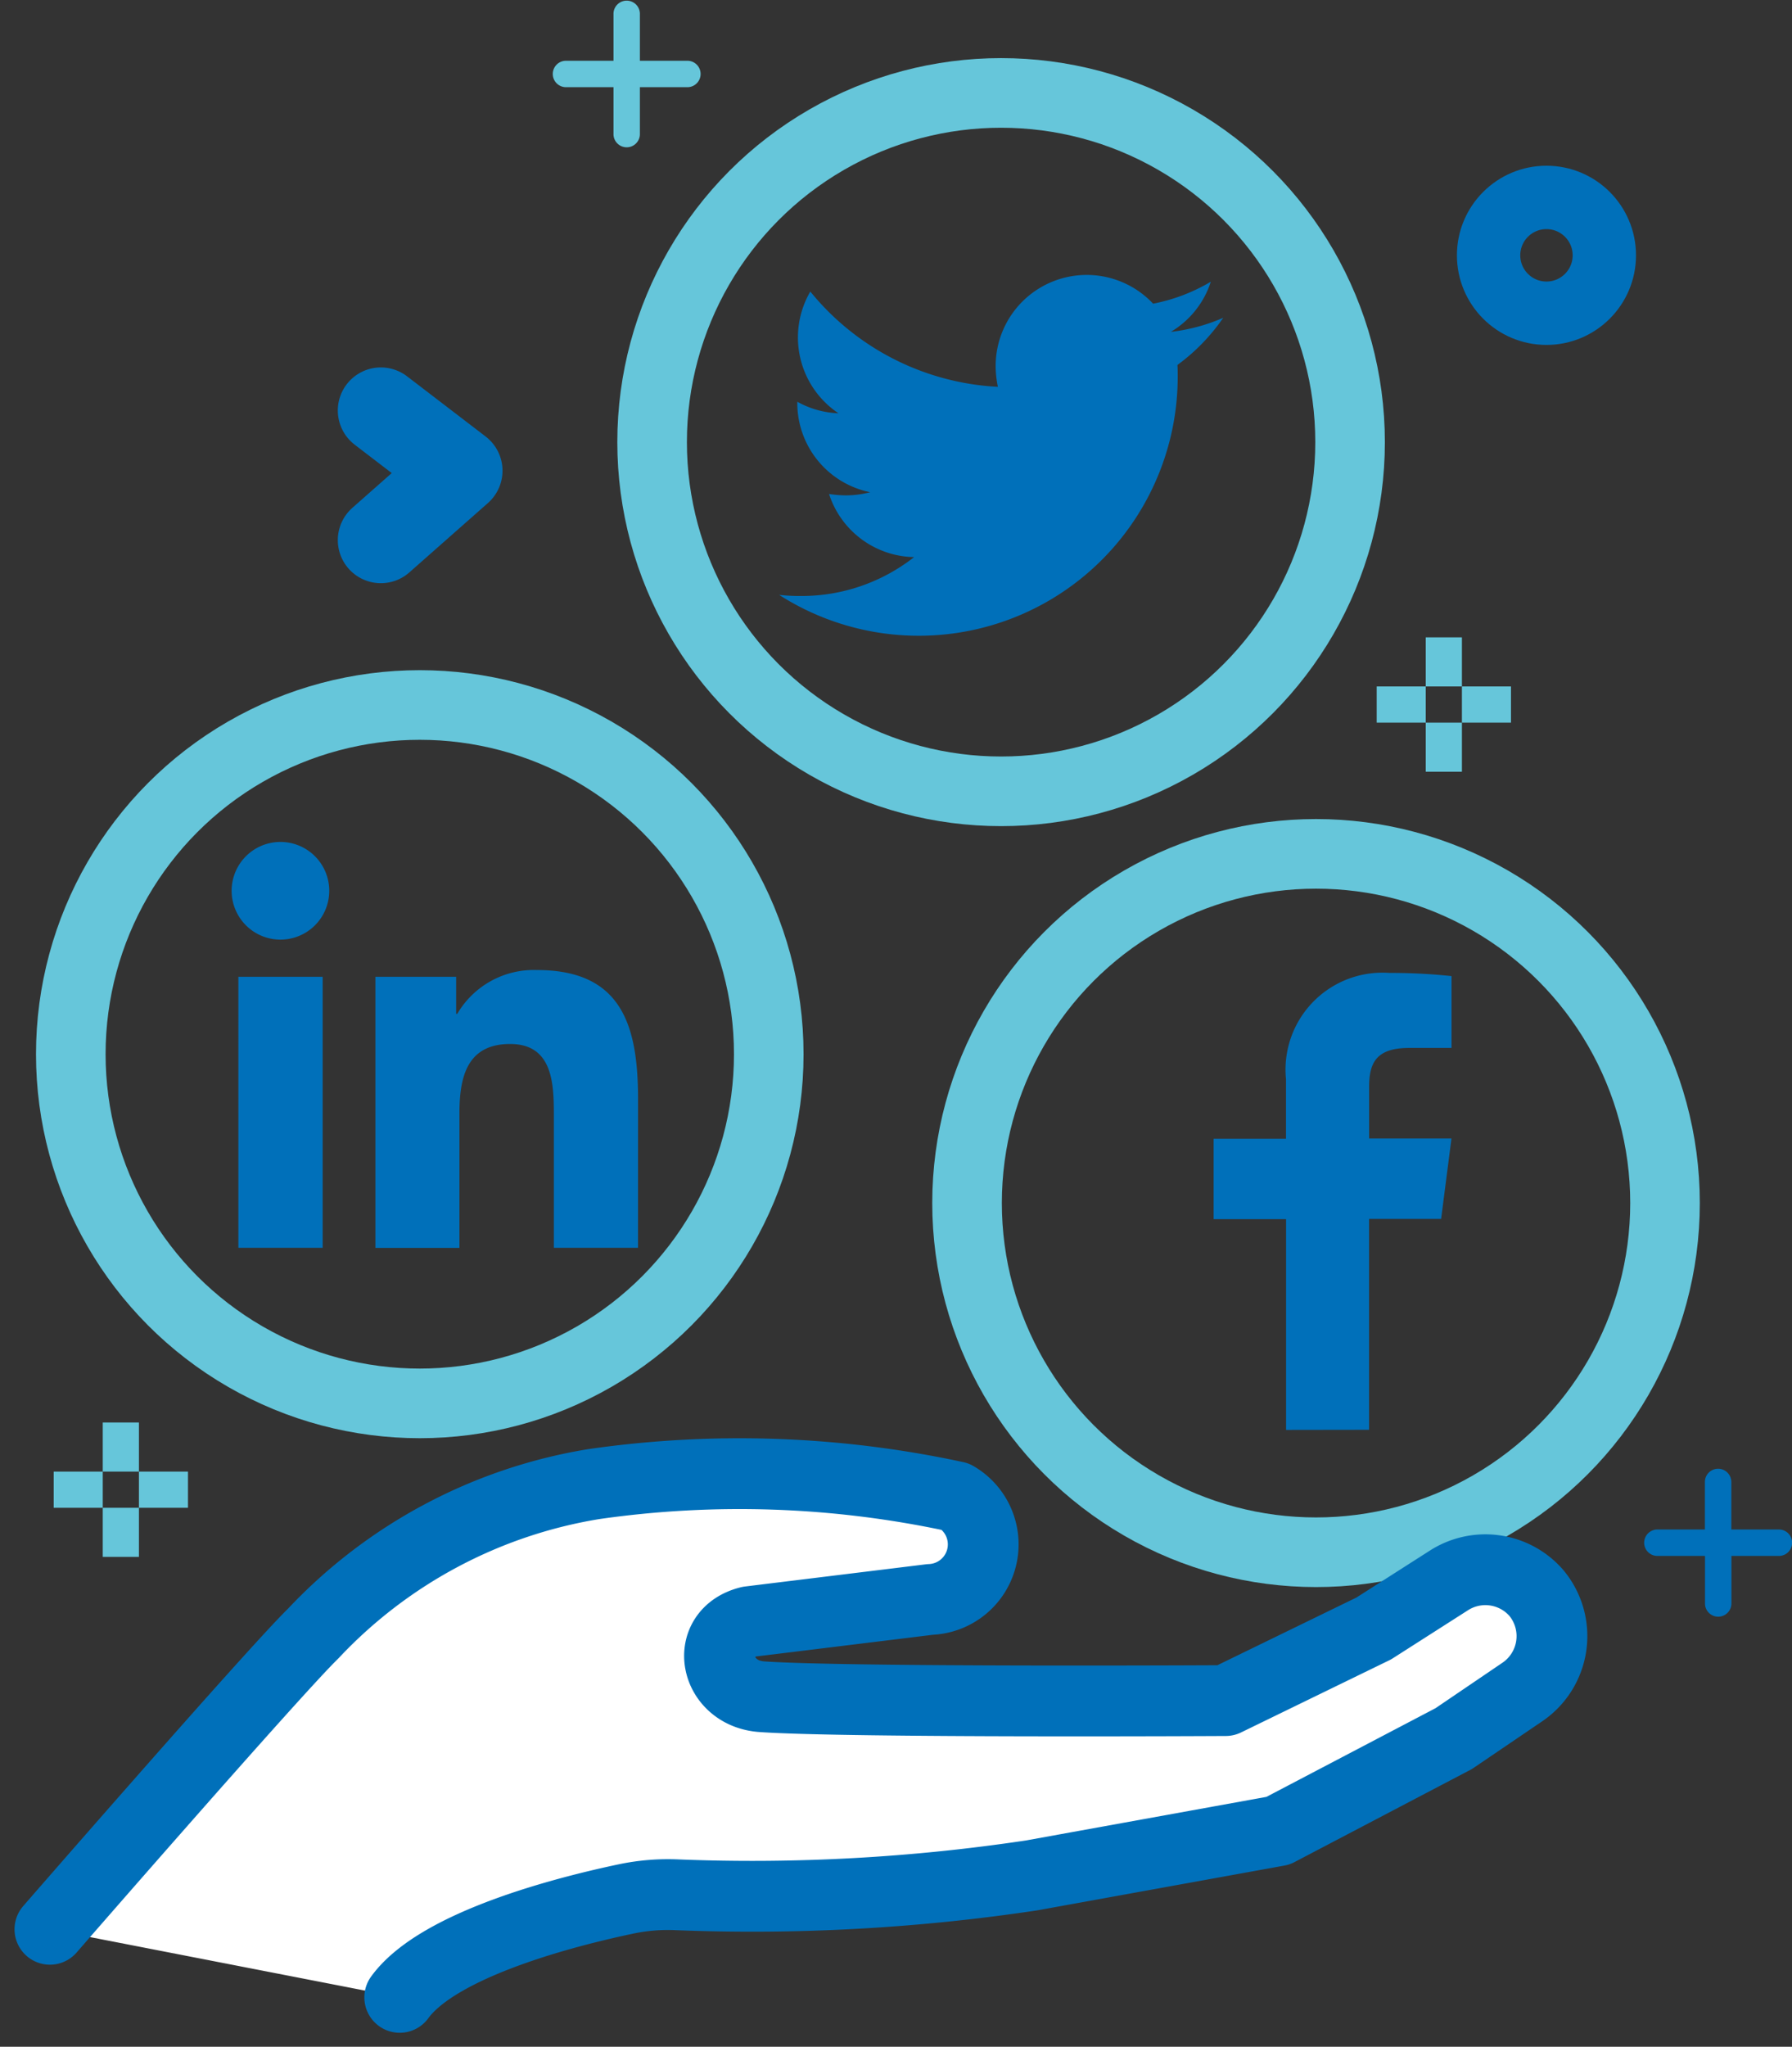
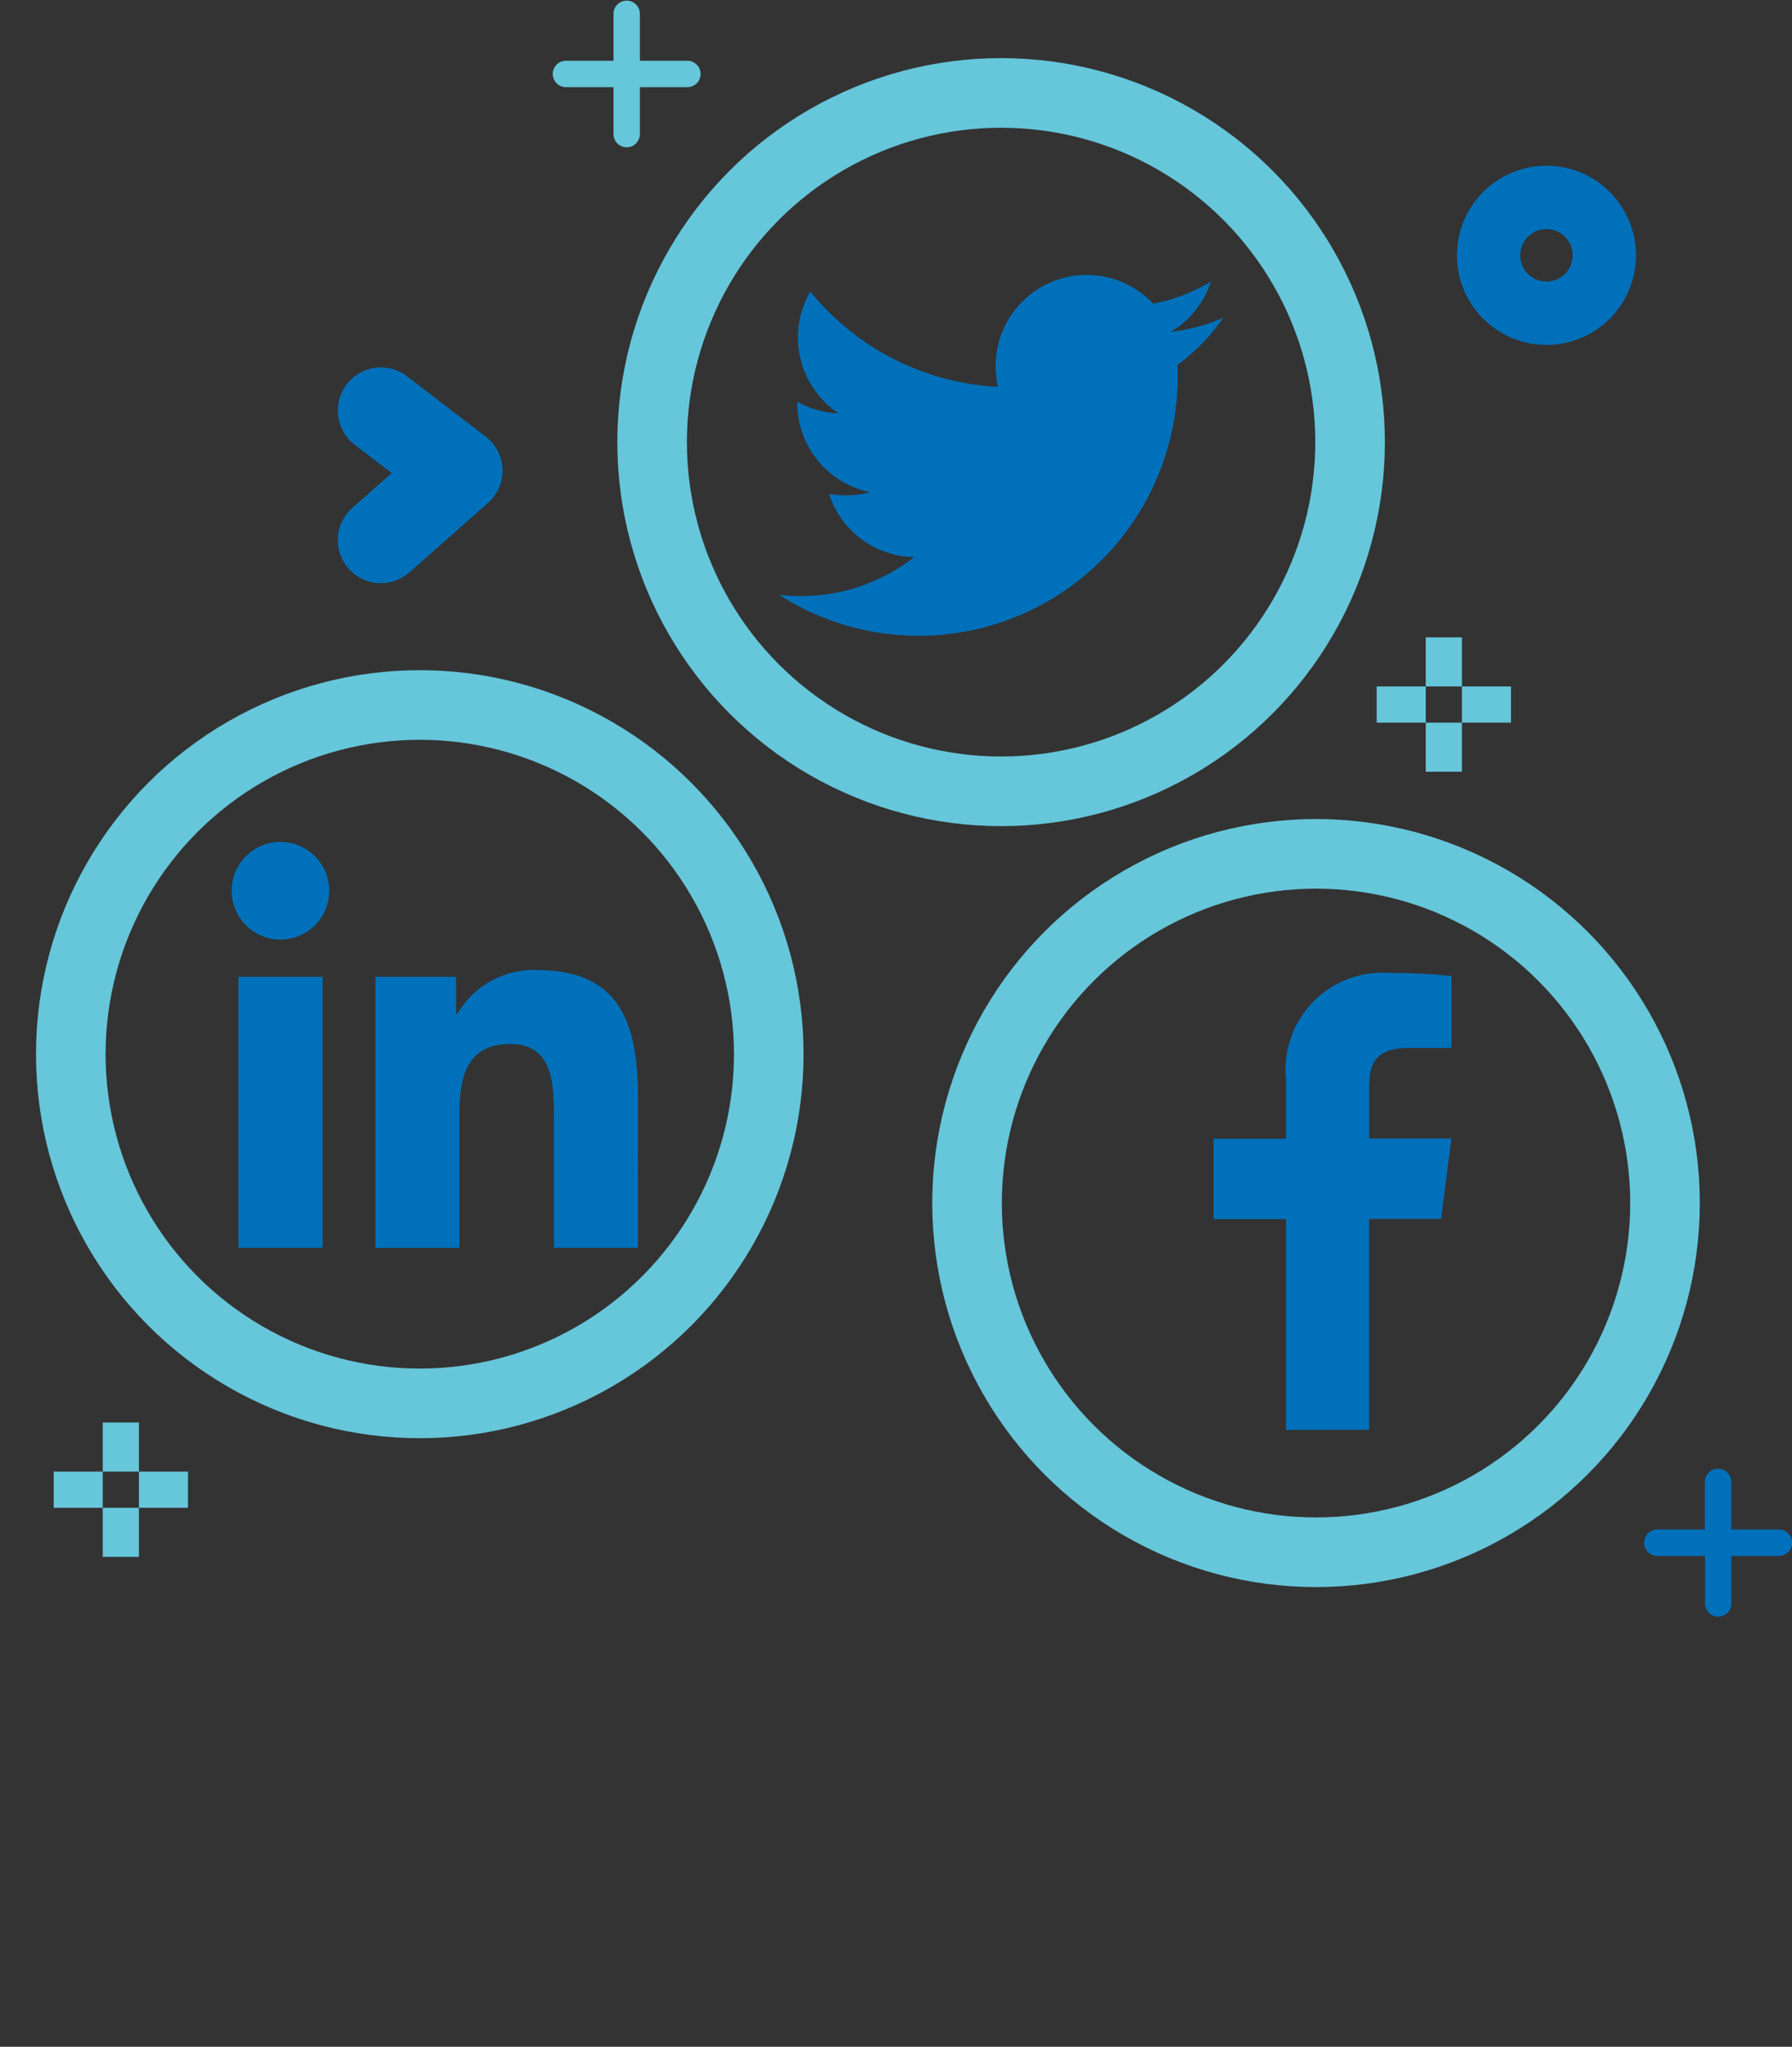
<svg xmlns="http://www.w3.org/2000/svg" width="56.576" height="64.579" viewBox="0 0 56.576 64.579">
  <rect x="0" y="0" width="56.576" height="64.579" fill="#333333" stroke="none" />
  <defs>
    <style>
      .cls-1 {
        fill: #0070ba;
      }

      .cls-2, .cls-5, .cls-6 {
        fill: none;
      }

      .cls-2 {
        stroke: #66c6da;
        stroke-width: 2.197px;
      }

      .cls-2, .cls-3, .cls-5 {
        stroke-linejoin: round;
      }

      .cls-3 {
        fill: #fff;
        stroke-width: 2.234px;
      }

      .cls-3, .cls-5, .cls-6 {
        stroke: #0070ba;
      }

      .cls-3, .cls-5 {
        stroke-linecap: round;
      }

      .cls-4 {
        fill: #66c6da;
      }

      .cls-5 {
        stroke-width: 2.718px;
      }

      .cls-6 {
        stroke-miterlimit: 10;
        stroke-width: 2px;
      }
    </style>
  </defs>
  <g id="Social_Media_Design" data-name="Social Media Design" transform="translate(-276.071 -305.048)">
    <g id="Group_105" data-name="Group 105" transform="translate(278.306 327.292)">
      <path id="Path_158" data-name="Path 158" class="cls-1" d="M291.511,368.751h-2.657V360.2h2.661v8.556Zm-1.329-9.724a1.541,1.541,0,1,1,1.541-1.541A1.541,1.541,0,0,1,290.182,359.027Zm11.289,9.724h-2.657v-4.162c0-.992-.02-2.269-1.381-2.269-1.385,0-1.6,1.08-1.6,2.2v4.234H293.18V360.2h2.549v1.168h.036a2.8,2.8,0,0,1,2.517-1.381c2.69,0,3.19,1.773,3.19,4.078Z" transform="translate(-283.563 -351.624)" />
      <circle id="Ellipse_72" data-name="Ellipse 72" class="cls-2" cx="11.018" cy="11.018" r="11.018" />
    </g>
    <g id="Group_106" data-name="Group 106" transform="translate(296.659 307.98)">
      <path id="Path_159" data-name="Path 159" class="cls-1" d="M334.331,324.509c.009.124.009.249.009.373a8.176,8.176,0,0,1-12.583,6.883,5.954,5.954,0,0,0,.694.035,5.752,5.752,0,0,0,3.566-1.227,2.877,2.877,0,0,1-2.685-1.992,3.623,3.623,0,0,0,.542.044,3.041,3.041,0,0,0,.756-.1,2.873,2.873,0,0,1-2.3-2.819v-.035a2.889,2.889,0,0,0,1.3.364,2.877,2.877,0,0,1-.889-3.841,8.166,8.166,0,0,0,5.922,3.006,3.254,3.254,0,0,1-.071-.658,2.875,2.875,0,0,1,4.971-1.965,5.664,5.664,0,0,0,1.823-.694,2.864,2.864,0,0,1-1.263,1.583,5.753,5.753,0,0,0,1.654-.444,6.187,6.187,0,0,1-1.441,1.485Z" transform="translate(-317.746 -315.927)" />
      <circle id="Ellipse_73" data-name="Ellipse 73" class="cls-2" cx="11.018" cy="11.018" r="11.018" />
    </g>
    <g id="Group_107" data-name="Group 107" transform="translate(306.602 331.989)">
      <path id="Path_160" data-name="Path 160" class="cls-1" d="M352.947,378.275v-6.653h2.275l.327-2.538h-2.6v-1.622c0-.736.2-1.235,1.258-1.235h1.344v-2.267a17.959,17.959,0,0,0-1.96-.1,3.06,3.06,0,0,0-3.266,3.357v1.874H348.04v2.538h2.287v6.65Z" transform="translate(-340.255 -360.103)" />
      <circle id="Ellipse_74" data-name="Ellipse 74" class="cls-2" cx="11.018" cy="11.018" r="11.018" />
    </g>
-     <path id="Path_161" data-name="Path 161" class="cls-3" d="M277.647,408.491s7.049-8.1,8.316-9.335a15.6,15.6,0,0,1,8.865-4.713,32.375,32.375,0,0,1,11.419.4,1.739,1.739,0,0,1,.864,1.433h0a1.739,1.739,0,0,1-1.671,1.808l-5.711.7c-1.476.358-1.121,2.262.394,2.369,2.691.189,14.643.122,14.643.122L319.442,399l2.359-1.507a2.134,2.134,0,0,1,2.76.369l.028.033a2.131,2.131,0,0,1-.468,3.118l-2.154,1.462-5.546,2.907-7.779,1.409a59.5,59.5,0,0,1-11.188.612,6.448,6.448,0,0,0-1.6.127c-1.8.377-5.925,1.406-7.163,3.109" transform="translate(0 -42.57)" />
    <path id="Path_162" data-name="Path 162" class="cls-4" d="M312.313,306.965h-1.5v-1.5a.417.417,0,0,0-.833,0v1.5h-1.5a.417.417,0,1,0,0,.834h1.5v1.5a.417.417,0,0,0,.833,0v-1.5h1.5a.417.417,0,1,0,0-.834Z" transform="translate(-14.54)" />
    <path id="Path_163" data-name="Path 163" class="cls-1" d="M378.331,395.752h-1.5v-1.5a.417.417,0,0,0-.834,0v1.5h-1.5a.417.417,0,0,0,0,.834H376v1.5a.417.417,0,0,0,.834,0v-1.5h1.5a.417.417,0,0,0,0-.834Z" transform="translate(-46.1 -42.445)" />
    <g id="Group_108" data-name="Group 108" transform="translate(319.535 325.158)">
      <rect id="Rectangle_84" data-name="Rectangle 84" class="cls-4" width="1.142" height="1.549" transform="translate(1.549 2.691)" />
      <rect id="Rectangle_85" data-name="Rectangle 85" class="cls-4" width="1.142" height="1.549" transform="translate(2.691 2.691) rotate(-90)" />
      <rect id="Rectangle_86" data-name="Rectangle 86" class="cls-4" width="1.142" height="1.549" transform="translate(2.691 1.549) rotate(180)" />
      <rect id="Rectangle_87" data-name="Rectangle 87" class="cls-4" width="1.142" height="1.549" transform="translate(1.549 1.549) rotate(90)" />
    </g>
    <g id="Group_109" data-name="Group 109" transform="translate(277.766 349.931)">
      <rect id="Rectangle_88" data-name="Rectangle 88" class="cls-4" width="1.142" height="1.549" transform="translate(1.549 2.691)" />
      <rect id="Rectangle_89" data-name="Rectangle 89" class="cls-4" width="1.142" height="1.549" transform="translate(2.691 2.691) rotate(-90)" />
      <rect id="Rectangle_90" data-name="Rectangle 90" class="cls-4" width="1.142" height="1.549" transform="translate(2.691 1.549) rotate(180)" />
      <rect id="Rectangle_91" data-name="Rectangle 91" class="cls-4" width="1.142" height="1.549" transform="translate(1.549 1.549) rotate(90)" />
    </g>
    <path id="Path_164" data-name="Path 164" class="cls-5" d="M297.665,329.863l2.482,1.9-2.482,2.19" transform="translate(-9.57 -11.863)" />
    <circle id="Ellipse_75" data-name="Ellipse 75" class="cls-6" cx="1.827" cy="1.827" r="1.827" transform="translate(323.068 311.277)" />
  </g>
</svg>